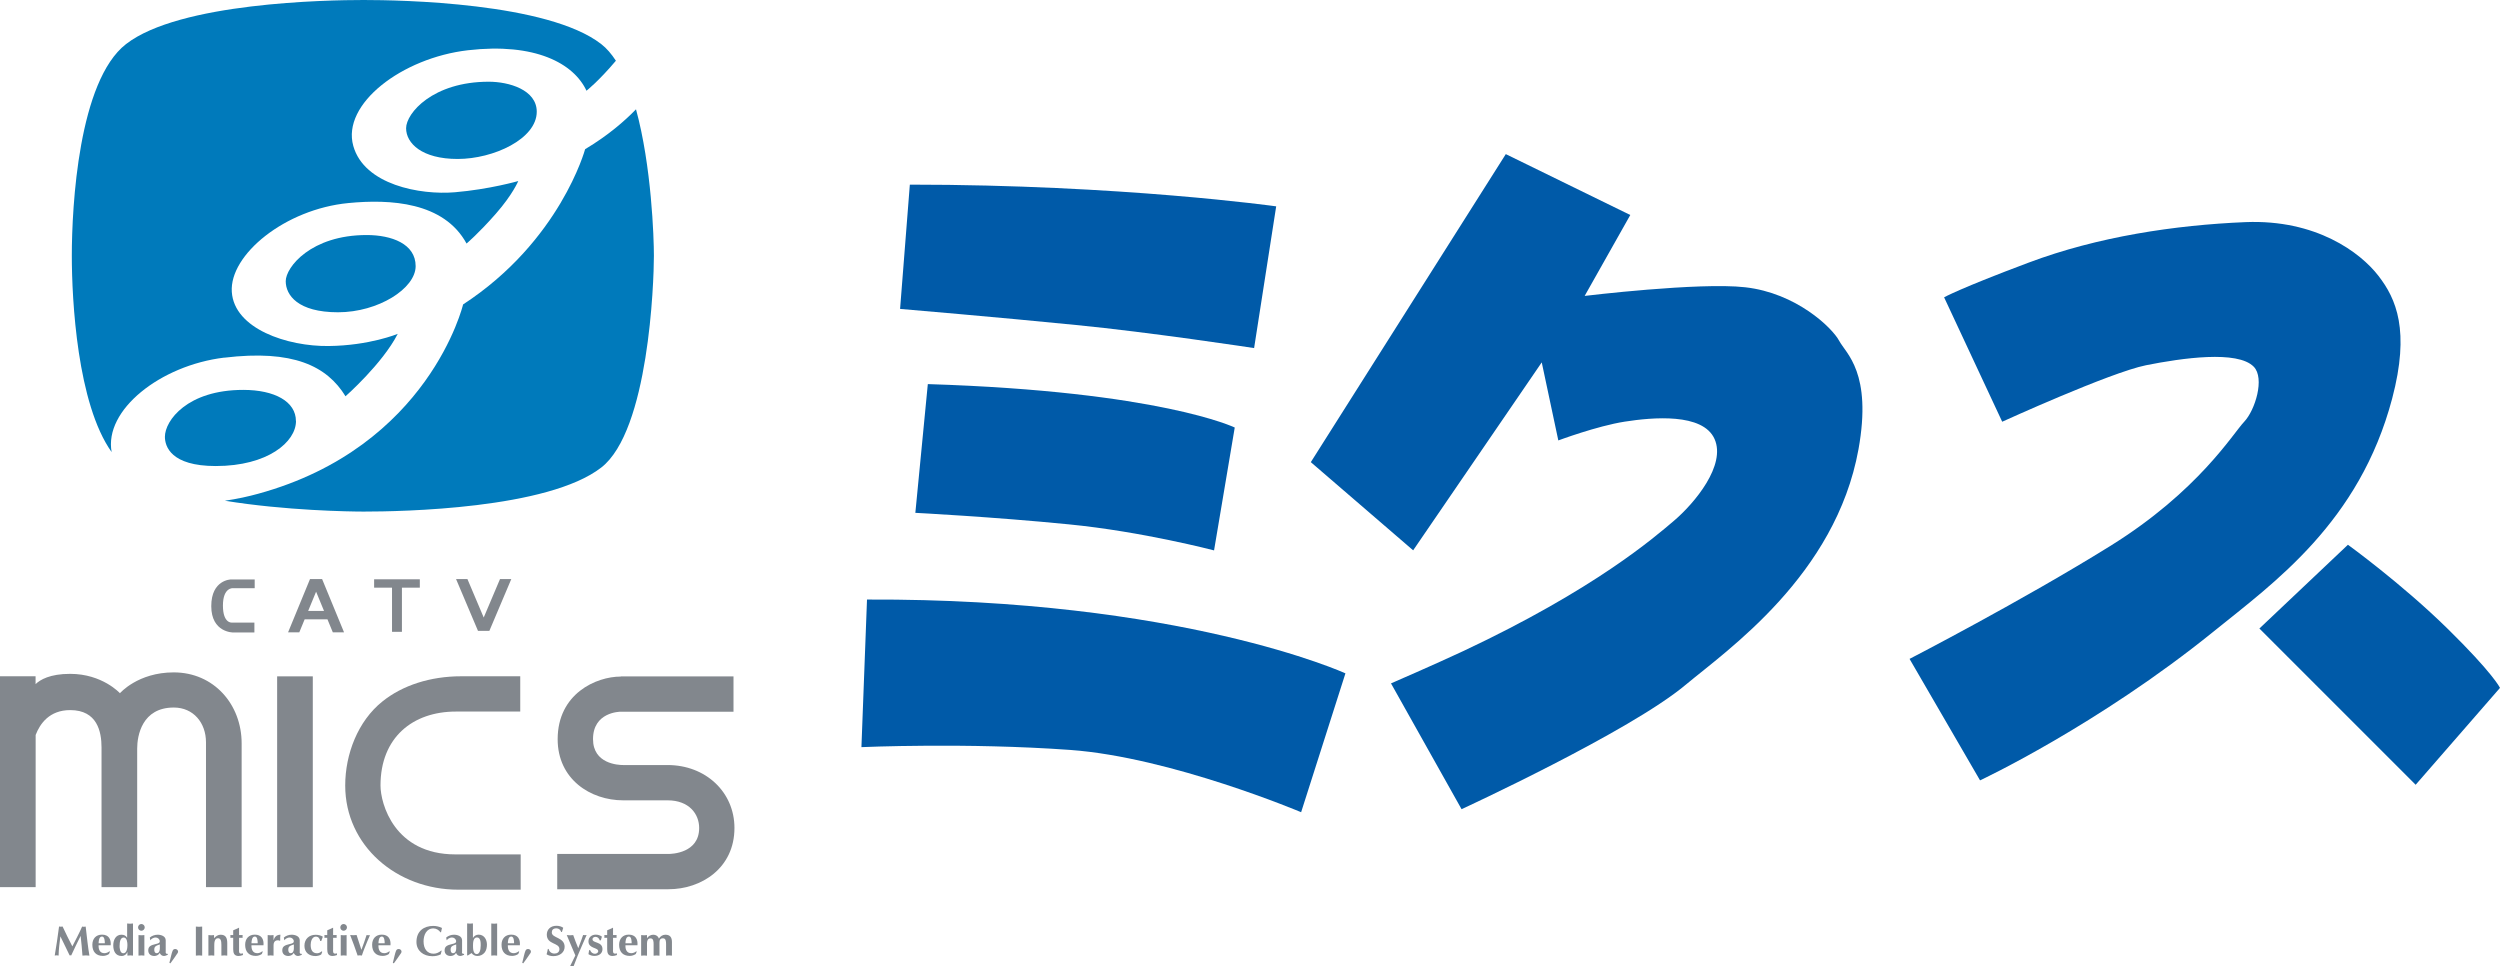
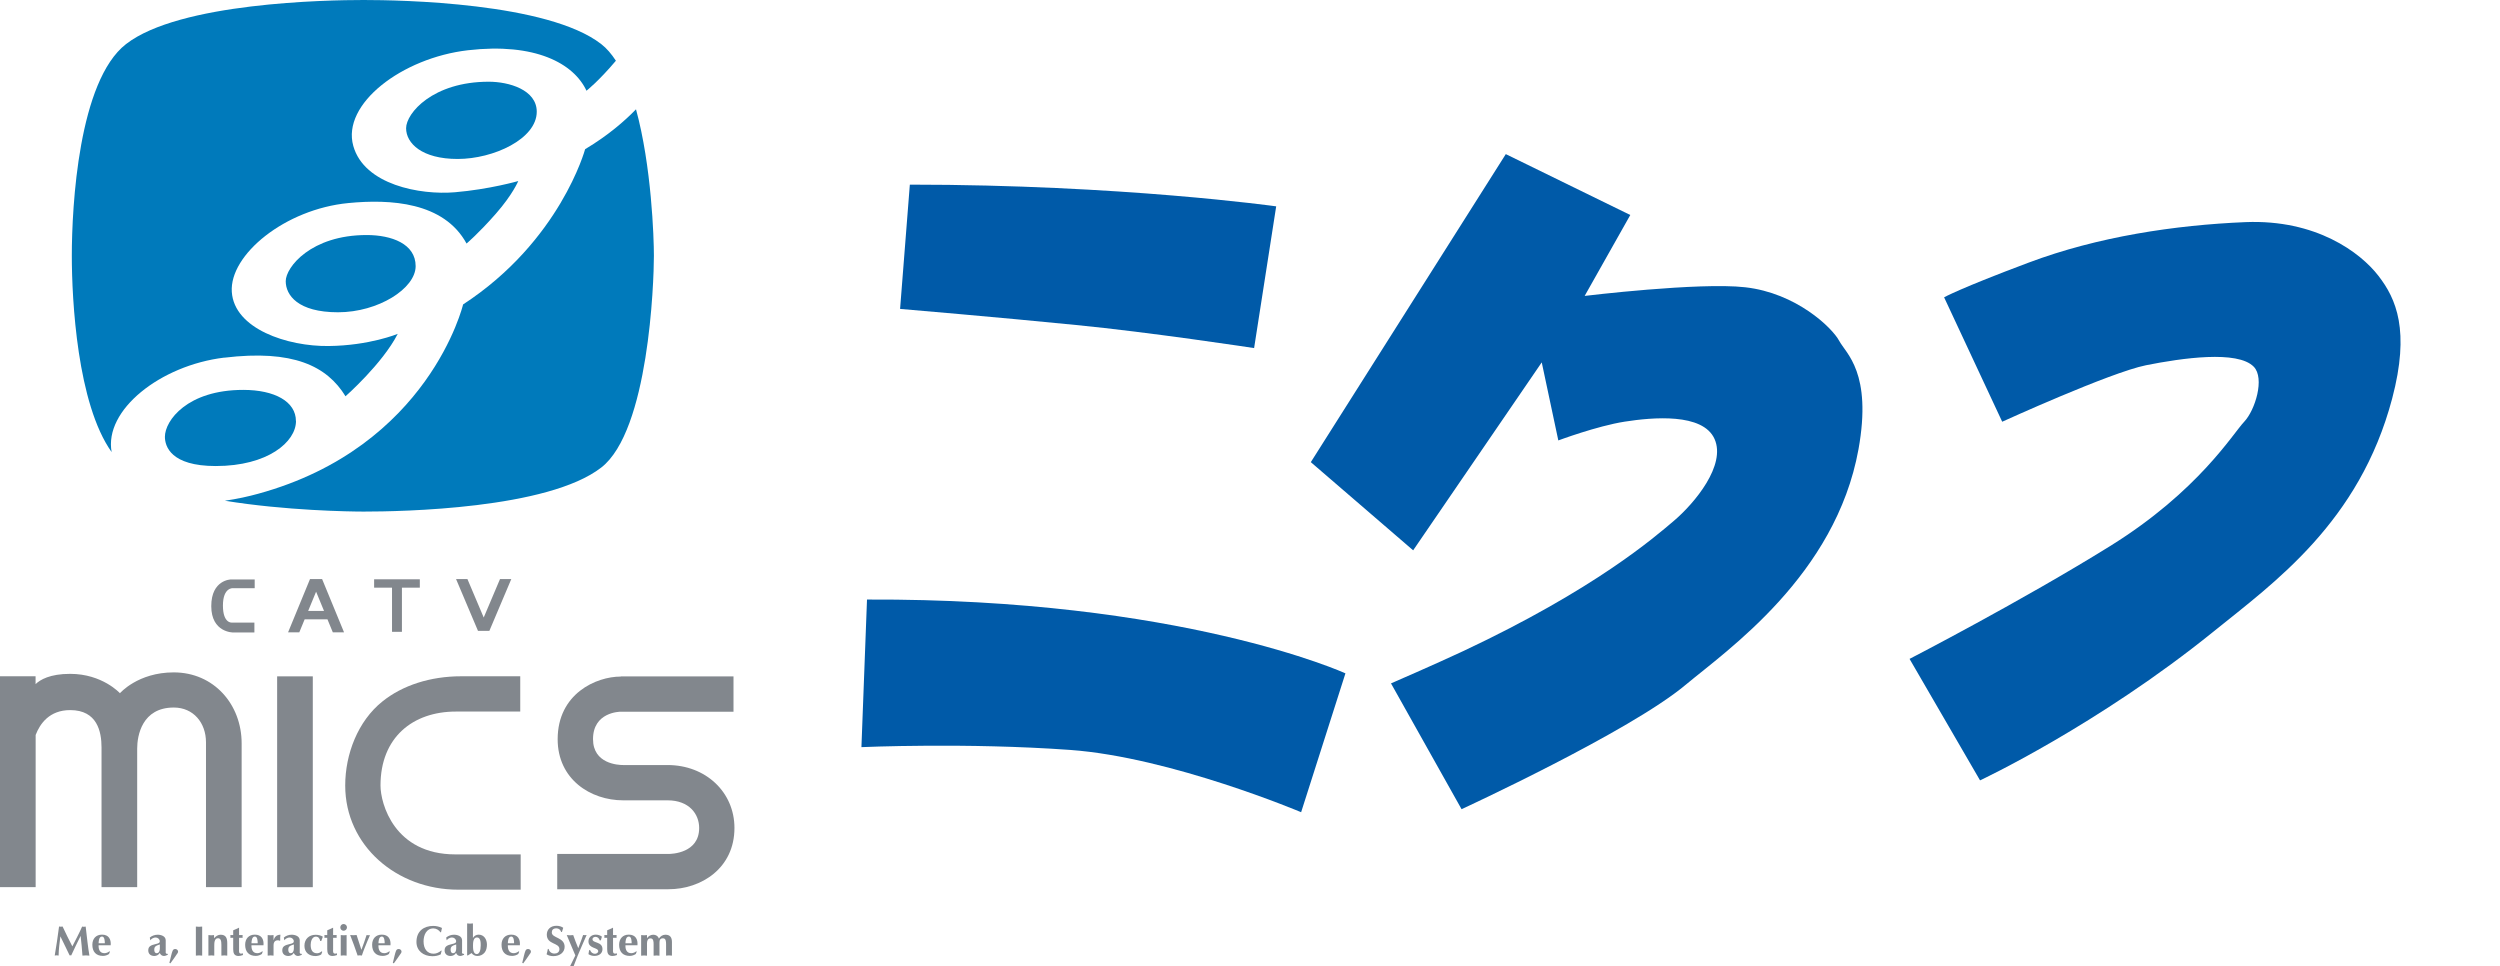
<svg xmlns="http://www.w3.org/2000/svg" id="_レイヤー_1" data-name="レイヤー 1" viewBox="0 0 340.8 131.73">
  <defs>
    <style>
      .cls-1 {
        fill: #82878d;
      }

      .cls-2 {
        fill: #005aa8;
      }

      .cls-3 {
        fill: #007abb;
      }
    </style>
  </defs>
  <g>
    <path class="cls-2" d="M124.03,25.16l-1.33,16.95s13.56,1.15,23.94,2.19c10,.97,24.32,3.15,24.32,3.15l3.01-19.32s-21.1-2.96-49.94-2.96" />
-     <path class="cls-2" d="M126.48,52.36l-1.7,17.55s10.54.54,20.93,1.57c9.99.98,19.79,3.55,19.79,3.55l2.82-16.75s-10.17-4.93-41.84-5.92" />
    <path class="cls-2" d="M118.19,81.73l-.76,20.12s14.31-.64,28.46.38c13.76,1,31.48,8.49,31.48,8.49l6.04-18.93s-22.43-10.24-65.22-10.06" />
    <path class="cls-2" d="M205.27,21.01l-26.58,41.99,13.95,12.02,17.53-25.62,2.26,10.64s5.28-1.97,9.05-2.56c3.77-.59,10.66-1.22,12.25,2.37,1.58,3.55-2.67,8.71-5.58,11.18-2.59,2.19-10.67,9.25-28.62,17.7-4.08,1.91-9.91,4.43-9.91,4.43l9.62,17.15s22.93-10.57,30.54-16.95c5.65-4.72,20.45-14.92,23.57-32.12,1.88-10.45-1.7-13.03-2.64-14.79-.95-1.77-5.84-6.51-12.82-7.29-6.26-.71-21.87,1.18-21.87,1.18l6.22-11.03-16.97-8.3Z" />
    <path class="cls-2" d="M265.02,40.53l7.92,16.96s14.71-6.71,19.6-7.7c4.9-.98,12.51-2.07,14.7.21,1.51,1.57.19,5.9-1.31,7.49-1.51,1.57-6.22,9.46-18.28,16.95-12.07,7.5-27.34,15.38-27.34,15.38l9.61,16.56s16.02-7.5,31.86-20.31c8.2-6.63,19.86-14.87,24.32-31.74,2.45-9.26.56-13.6-1.88-16.74-2.45-3.17-8.49-7.7-18.11-7.31-9.61.4-20.16,1.98-29.59,5.53-9.42,3.53-11.5,4.72-11.5,4.72" />
-     <path class="cls-2" d="M308,85.68l12.07-11.42s7.35,5.32,13.56,11.42c6.23,6.11,7.17,8.09,7.17,8.09l-11.5,13.21-21.3-21.3Z" />
  </g>
  <g>
    <path class="cls-3" d="M30.57,48.76c9.38-1.13,14,1.13,16.53,5.26,0,0,5.02-4.41,7.12-8.51,0,0-3.84,1.6-9.43,1.66-5.59.07-12.86-2.33-13.19-7.38-.33-5.06,7.25-11.28,15.9-12.11,5.68-.55,13-.17,16.1,5.52,0,0,1.66-1.4,3.99-4.06,2.33-2.66,3.06-4.46,3.06-4.46,0,0-3.92,1.13-8.65,1.53-4.72.4-12.35-1.01-13.84-6.32-1.6-5.72,6.65-12,15.63-13.04,9.18-1.06,14.43,1.8,16.16,5.52,0,0,1.65-1.29,4.01-4.09-.6-.92-1.26-1.7-2-2.27C74.69.35,54.59,0,49.57,0S24.46.35,17.18,6.01c-6.46,5.02-7.39,22.04-7.39,28.86,0,6.06.74,20.17,5.43,26.76-1.06-5.71,6.61-11.82,15.35-12.88" />
    <path class="cls-3" d="M55.36,17.48c0,2.05,2.15,4.19,7.03,4.19s10.78-2.73,10.78-6.44c0-2.99-3.79-4.09-6.54-4.09-7.63,0-11.27,4.29-11.27,6.34" />
    <path class="cls-3" d="M38.95,38.33c0,1.9,1.65,4.24,7.13,4.24s10.58-3.24,10.58-6.29-3.29-4.24-6.68-4.24c-7.58,0-11.03,4.39-11.03,6.29" />
    <path class="cls-3" d="M40.34,57.39c0-2.64-2.89-4.24-7.18-4.24-7.63,0-10.68,4.19-10.68,6.39,0,1.3.8,3.99,6.94,3.99,7.08,0,10.93-3.29,10.93-6.14" />
    <path class="cls-3" d="M79.76,20.35s-3.39,12.51-16.63,21.15c0,0-4.62,19.42-27.94,25.81-1.3.36-2.86.71-4.54.95,8.27,1.35,17.07,1.48,18.93,1.48,5.15,0,25.12-.35,32.39-6.01,6.46-5.02,7.17-25.18,7.17-28.87,0-2.45-.32-12.22-2.44-19.96-1.52,1.57-3.78,3.55-6.94,5.44" />
    <path class="cls-1" d="M34.72,78.99h-3.23s-2.69.02-2.69,3.64,2.99,3.59,2.99,3.59h2.89v-1.35h-3.04s-1.25.18-1.25-2.32,1.37-2.37,1.37-2.37h2.96v-1.2" />
    <path class="cls-1" d="M45.37,86.2h1.53l-2.99-7.26h-1.65l-2.99,7.26h1.53l.73-1.77h3.11l.73,1.77ZM42.01,83.28l1.08-2.62,1.08,2.62h-2.16" />
    <polyline class="cls-1" points="57.23 78.97 51 78.97 51 80.11 53.44 80.11 53.44 86.13 54.79 86.13 54.79 80.11 57.23 80.11 57.23 78.97" />
    <polyline class="cls-1" points="68.16 78.94 65.94 84.18 63.72 78.94 62.17 78.94 65.16 86 66.71 86 69.7 78.94 68.16 78.94" />
    <rect class="cls-1" x="37.78" y="92.2" width="4.86" height="28.74" />
    <path class="cls-1" d="M23.68,91.66c-4.89,0-7.33,2.84-7.33,2.84,0,0-2.39-2.64-6.79-2.64-2.75,0-4.09.8-4.71,1.4v-1.07H0v28.74h4.86v-20.74c.59-1.54,1.88-3.39,4.71-3.39,3.69,0,4.27,2.94,4.27,5.09v19.04h4.86v-18.89c0-1.75.65-5.59,4.99-5.59,2.69,0,4.39,2.1,4.39,4.74v19.74h4.86v-19.59c0-5.34-3.81-9.68-9.25-9.68" />
    <path class="cls-1" d="M62.86,92.19c-4.17,0-7.99,1.22-10.75,3.45-3.31,2.66-5.05,7.14-5.05,11.44,0,8.21,7.02,14.2,15.41,14.2h8.51v-4.81h-8.91c-8.31,0-10.2-6.91-10.2-9.39,0-6.56,4.41-10.08,10.27-10.08h8.78v-4.81h-8.05" />
    <path class="cls-1" d="M84.61,92.23c-3.32,0-8.59,2.32-8.59,8.54,0,5.47,4.49,8.33,8.92,8.33h6.05c2.98,0,4.32,1.89,4.32,3.77,0,3.44-3.75,3.54-4.18,3.54h-15.17v4.81h15.17c4.47,0,8.99-2.87,8.99-8.35,0-4.89-3.92-8.58-9.12-8.58h-6.05c-.69,0-4.11-.17-4.11-3.53,0-3.69,3.63-3.74,3.78-3.74h15.37v-4.81h-15.37" />
    <path class="cls-1" d="M11.19,126.31c.08.01.16.03.24.03s.17-.02.25-.03c.18,1.55.31,2.81.51,3.96-.16-.01-.32-.03-.48-.03s-.31.02-.47.03c-.05-.92-.16-1.8-.25-2.69-.44.88-.87,1.77-1.28,2.66-.08-.01-.14-.02-.22,0-.37-.8-.83-1.69-1.26-2.6-.13,1.02-.23,1.82-.24,2.62-.09-.01-.18-.03-.27-.03s-.17.02-.26.03c.21-1.16.39-2.5.59-3.96.08.01.16.03.24.03s.16-.02.24-.03c.42.91.87,1.81,1.33,2.71.41-.82.91-1.72,1.34-2.71" />
    <path class="cls-1" d="M13.44,128.87c-.02.59.19,1.07.8,1.07.24,0,.5-.11.68-.26l.07.05-.13.32c-.23.16-.54.26-.82.26-.96,0-1.45-.58-1.45-1.52,0-.81.48-1.38,1.32-1.38.91,0,1.25.63,1.18,1.45h-1.65ZM14.29,128.59c0-.31-.03-.92-.38-.92-.42,0-.46.61-.47.92h.85" />
-     <path class="cls-1" d="M18.14,130.27c-.13-.01-.25-.03-.38-.03s-.26.02-.39.03v-.51c-.12.34-.41.56-.79.56-.85,0-1.14-.7-1.14-1.45s.35-1.45,1.11-1.45c.34,0,.62.12.78.42v-1.95c.13.01.27.03.4.03s.27-.02.4-.03v4.38ZM16.3,128.89c0,.33.04,1.06.51,1.06.5,0,.56-.76.56-1.12,0-.33-.05-1.03-.51-1.03-.5,0-.55.73-.55,1.1" />
-     <path class="cls-1" d="M18.88,127.47c.13.01.27.03.4.03s.27-.02.4-.03v2.8c-.13-.01-.27-.03-.4-.03s-.27.02-.4.03v-2.8ZM19.27,125.96c.25,0,.46.21.46.46s-.21.46-.46.46-.45-.21-.45-.46.2-.46.45-.46" />
    <path class="cls-1" d="M22.58,129.76c0,.21.06.28.29.27v.13c-.14.06-.36.16-.52.16-.27,0-.48-.17-.57-.42-.15.27-.44.42-.74.42-.47,0-.83-.26-.83-.76,0-.55.34-.71,1.06-.88.14-.03.29-.07.42-.15.07-.06.09-.14.09-.22,0-.28-.28-.51-.55-.51-.37,0-.67.25-.7.36h-.04l-.07-.35c.27-.25.7-.39,1.07-.39.48,0,1.1.2,1.1.77v1.57ZM21.78,128.75c-.14.06-.4.11-.57.25-.15.12-.18.29-.18.48,0,.21.07.46.32.46.35,0,.43-.34.44-.63v-.56" />
    <path class="cls-1" d="M23.35,130.2c.05-.19.09-.38.17-.56.07-.18.17-.27.37-.27.28,0,.49.29.33.54-.32.48-.65.95-.99,1.41l-.14-.06.26-1.07" />
    <path class="cls-1" d="M26.7,126.31c.14.01.29.03.43.03s.29-.02.43-.03v3.96c-.14-.01-.29-.03-.43-.03s-.29.02-.43.03v-3.96" />
    <path class="cls-1" d="M28.41,127.47c.13.01.25.03.39.03s.25-.02.38-.03v.43c.23-.27.53-.48.89-.48.73,0,.91.47.91,1.16v1.69c-.13-.01-.27-.03-.4-.03s-.27.02-.4.03v-1.44c0-.54-.07-.93-.47-.93-.5,0-.5.68-.5,1.04v1.33c-.13-.01-.27-.03-.4-.03s-.27.02-.4.03v-2.8" />
    <path class="cls-1" d="M32.58,129.48c0,.4.02.61.54.48v.23c-.21.08-.42.13-.6.13-.6,0-.73-.4-.73-.93v-1.55h-.39c.02-.13.02-.24,0-.37h.39v-.65c.26-.1.52-.23.8-.36v1.01h.49c-.02.13-.02.24,0,.37h-.49v1.64" />
    <path class="cls-1" d="M34.28,128.87c-.02.59.19,1.07.8,1.07.24,0,.5-.11.67-.26l.07.05-.13.32c-.23.16-.54.26-.82.26-.96,0-1.45-.58-1.45-1.52,0-.81.48-1.38,1.32-1.38.91,0,1.25.63,1.18,1.45h-1.65ZM35.13,128.59c0-.31-.03-.92-.38-.92-.42,0-.46.61-.47.92h.85" />
    <path class="cls-1" d="M36.49,127.47c.13.01.27.03.4.03s.27-.02.4-.03v.72c.12-.42.38-.77.94-.77-.03.27-.05.54-.03.78l-.05.05c-.08-.05-.2-.07-.29-.07-.25,0-.46.13-.53.38-.05.17-.04.48-.04.67v1.04c-.13-.01-.27-.03-.4-.03s-.26.02-.4.03v-2.8" />
    <path class="cls-1" d="M40.85,129.76c0,.21.06.28.29.27v.13c-.14.06-.36.16-.52.16-.27,0-.48-.17-.57-.42-.15.27-.44.42-.74.42-.47,0-.83-.26-.83-.76,0-.55.33-.71,1.06-.88.14-.03.29-.07.42-.15.07-.06.09-.14.09-.22,0-.28-.28-.51-.55-.51-.37,0-.67.25-.7.36h-.04l-.07-.35c.27-.25.7-.39,1.07-.39.48,0,1.1.2,1.1.77v1.57ZM40.05,128.75c-.14.06-.4.11-.57.25-.15.12-.18.29-.18.48,0,.21.07.46.32.46.35,0,.43-.34.44-.63v-.56" />
    <path class="cls-1" d="M43.79,128.28h-.14c-.04-.32-.25-.6-.59-.6-.54,0-.71.7-.71,1.13,0,.69.25,1.14.88,1.14.21,0,.46-.1.6-.27l.1.08-.14.35c-.16.14-.57.22-.78.22-.89,0-1.51-.5-1.51-1.4s.61-1.5,1.52-1.5c.33,0,.72.08.99.26l-.22.6" />
    <path class="cls-1" d="M45.4,129.48c0,.4.02.61.54.48v.23c-.21.08-.42.13-.6.13-.6,0-.73-.4-.73-.93v-1.55h-.39c.02-.13.02-.24,0-.37h.39v-.65c.26-.1.52-.23.8-.36v1.01h.49c-.02.13-.02.24,0,.37h-.49v1.64" />
    <path class="cls-1" d="M46.45,127.47c.13.01.27.03.4.03s.27-.02.4-.03v2.8c-.13-.01-.27-.03-.4-.03s-.27.02-.4.03v-2.8ZM46.84,125.96c.25,0,.46.21.46.46s-.21.46-.46.46-.45-.21-.45-.46.2-.46.45-.46" />
    <path class="cls-1" d="M49.27,129.47c.25-.66.49-1.32.7-2,.07.01.15.02.23.02.08,0,.15,0,.22-.02,0,.06-.02.1-.04.14-.11.23-.2.44-.29.67-.26.65-.54,1.29-.76,1.98-.1-.01-.2-.03-.29-.03s-.2.02-.29.03c-.32-.94-.64-1.85-1.02-2.8.15.01.29.03.44.03s.29-.02.44-.03l.65,2" />
    <path class="cls-1" d="M51.59,128.87c-.02.59.19,1.07.8,1.07.24,0,.5-.11.68-.26l.07.05-.13.32c-.23.16-.54.26-.83.26-.96,0-1.45-.58-1.45-1.52,0-.81.48-1.38,1.32-1.38.91,0,1.25.63,1.18,1.45h-1.65ZM52.44,128.59c0-.31-.03-.92-.38-.92-.42,0-.46.61-.47.92h.85" />
    <path class="cls-1" d="M53.81,130.2c.05-.19.09-.38.17-.56.07-.18.17-.27.37-.27.28,0,.49.29.33.54-.32.48-.65.95-.99,1.41l-.14-.06.26-1.07" />
    <path class="cls-1" d="M60.21,129.6l-.13.5c-.35.18-.75.25-1.14.25-1.24,0-2.17-.76-2.17-1.94,0-1.51,1.04-2.19,2.3-2.19.38,0,.84.1,1.18.28-.05.2-.09.39-.13.59h-.08c-.21-.31-.58-.53-.96-.53-.96,0-1.34.92-1.34,1.77,0,.99.48,1.68,1.37,1.68.36,0,.77-.18,1.03-.43l.07.03" />
    <path class="cls-1" d="M62.97,129.76c0,.21.06.28.29.27v.13c-.14.06-.36.16-.52.16-.27,0-.48-.17-.57-.42-.15.27-.44.42-.74.42-.47,0-.82-.26-.82-.76,0-.55.33-.71,1.06-.88.14-.03.29-.07.42-.15.07-.06.09-.14.09-.22,0-.28-.28-.51-.55-.51-.37,0-.67.25-.7.36h-.04l-.07-.35c.27-.25.7-.39,1.07-.39.48,0,1.1.2,1.1.77v1.57ZM62.18,128.75c-.14.06-.4.11-.57.25-.15.12-.18.29-.18.48,0,.21.07.46.32.46.35,0,.43-.34.44-.63v-.56" />
    <path class="cls-1" d="M63.67,125.88c.13.01.26.03.4.03s.27-.02.4-.03v1.99c.15-.28.45-.46.77-.46.76,0,1.14.67,1.14,1.36,0,.37-.08.81-.33,1.1-.25.29-.59.45-.97.45-.31,0-.62-.14-.79-.4-.17.1-.33.22-.5.32h-.11v-4.36ZM64.98,130.06c.36,0,.55-.47.55-1.19,0-.36,0-1.08-.51-1.08s-.54.73-.54,1.1,0,1.17.51,1.17" />
-     <path class="cls-1" d="M67.77,130.27c-.13-.01-.27-.03-.4-.03s-.27.02-.4.03v-4.38c.13.01.27.03.4.03s.26-.02.4-.03v4.38" />
    <path class="cls-1" d="M69.23,128.87c-.02.59.19,1.07.8,1.07.24,0,.5-.11.68-.26l.07.05-.13.32c-.23.16-.54.26-.83.26-.96,0-1.45-.58-1.45-1.52,0-.81.48-1.38,1.32-1.38.91,0,1.25.63,1.18,1.45h-1.65ZM70.08,128.59c0-.31-.03-.92-.38-.92-.42,0-.46.61-.47.92h.85" />
    <path class="cls-1" d="M71.45,130.2c.05-.19.09-.38.17-.56.07-.18.17-.27.37-.27.28,0,.49.29.33.54-.32.48-.65.95-.99,1.41l-.14-.06.26-1.07" />
    <path class="cls-1" d="M76.51,127.05c-.12-.31-.33-.5-.66-.5-.46,0-.63.24-.63.57,0,.78,1.75.63,1.75,1.95,0,.74-.64,1.27-1.53,1.27-.32,0-.66-.07-.93-.25.07-.24.13-.48.17-.73h.11c.09.4.4.63.8.63.36,0,.67-.2.67-.6,0-.92-1.72-.59-1.72-1.98,0-.66.46-1.21,1.33-1.21.42,0,.78.16.91.28-.07.18-.13.38-.18.57h-.09" />
    <path class="cls-1" d="M78.43,130.24l-1.17-2.77c.14.01.29.03.44.03s.29-.02.44-.03c.21.61.45,1.21.69,1.79l.22-.59c.15-.4.31-.8.44-1.21.08.01.16.02.24.02s.16,0,.24-.02l-.58,1.32c-.43.97-.83,1.94-1.2,2.94-.08-.01-.16-.02-.24-.02s-.16,0-.24.02l.73-1.49" />
    <path class="cls-1" d="M80.45,129.53c.1.29.35.49.66.49.2,0,.44-.15.44-.35,0-.54-1.33-.33-1.33-1.34,0-.59.47-.92.99-.92.29,0,.61.09.84.27-.05.17-.1.34-.14.51h-.16c-.05-.25-.29-.48-.55-.48-.21,0-.43.1-.43.33,0,.56,1.36.28,1.36,1.35,0,.54-.42.92-1.11.92-.28,0-.56-.08-.8-.24.03-.18.06-.36.09-.55h.14" />
    <path class="cls-1" d="M83.56,129.48c0,.4.02.61.54.48v.23c-.21.08-.42.13-.6.13-.6,0-.73-.4-.73-.93v-1.55h-.39c.02-.13.02-.24,0-.37h.39v-.65c.26-.1.52-.23.8-.36v1.01h.49c-.02.13-.02.24,0,.37h-.49v1.64" />
    <path class="cls-1" d="M85.26,128.87c-.02.59.19,1.07.8,1.07.24,0,.5-.11.67-.26l.07.05-.13.32c-.23.16-.54.26-.82.26-.96,0-1.45-.58-1.45-1.52,0-.81.48-1.38,1.32-1.38.91,0,1.25.63,1.18,1.45h-1.65ZM86.11,128.59c0-.31-.03-.92-.38-.92-.42,0-.46.61-.47.92h.85" />
    <path class="cls-1" d="M87.4,127.47c.13.01.27.03.4.03s.27-.02.4-.03v.43c.17-.28.51-.48.85-.48.36,0,.65.18.77.53.2-.31.5-.53.88-.53.67,0,.9.39.9,1.01v1.84c-.13-.01-.27-.03-.4-.03s-.26.02-.4.03v-1.56c0-.39-.03-.8-.42-.8-.41,0-.48.26-.48.62v1.75c-.13-.01-.27-.03-.4-.03s-.27.02-.4.03v-1.56c0-.39-.03-.8-.42-.8s-.48.36-.48.68v1.68c-.13-.01-.27-.03-.4-.03s-.27.02-.4.03v-2.8" />
  </g>
</svg>